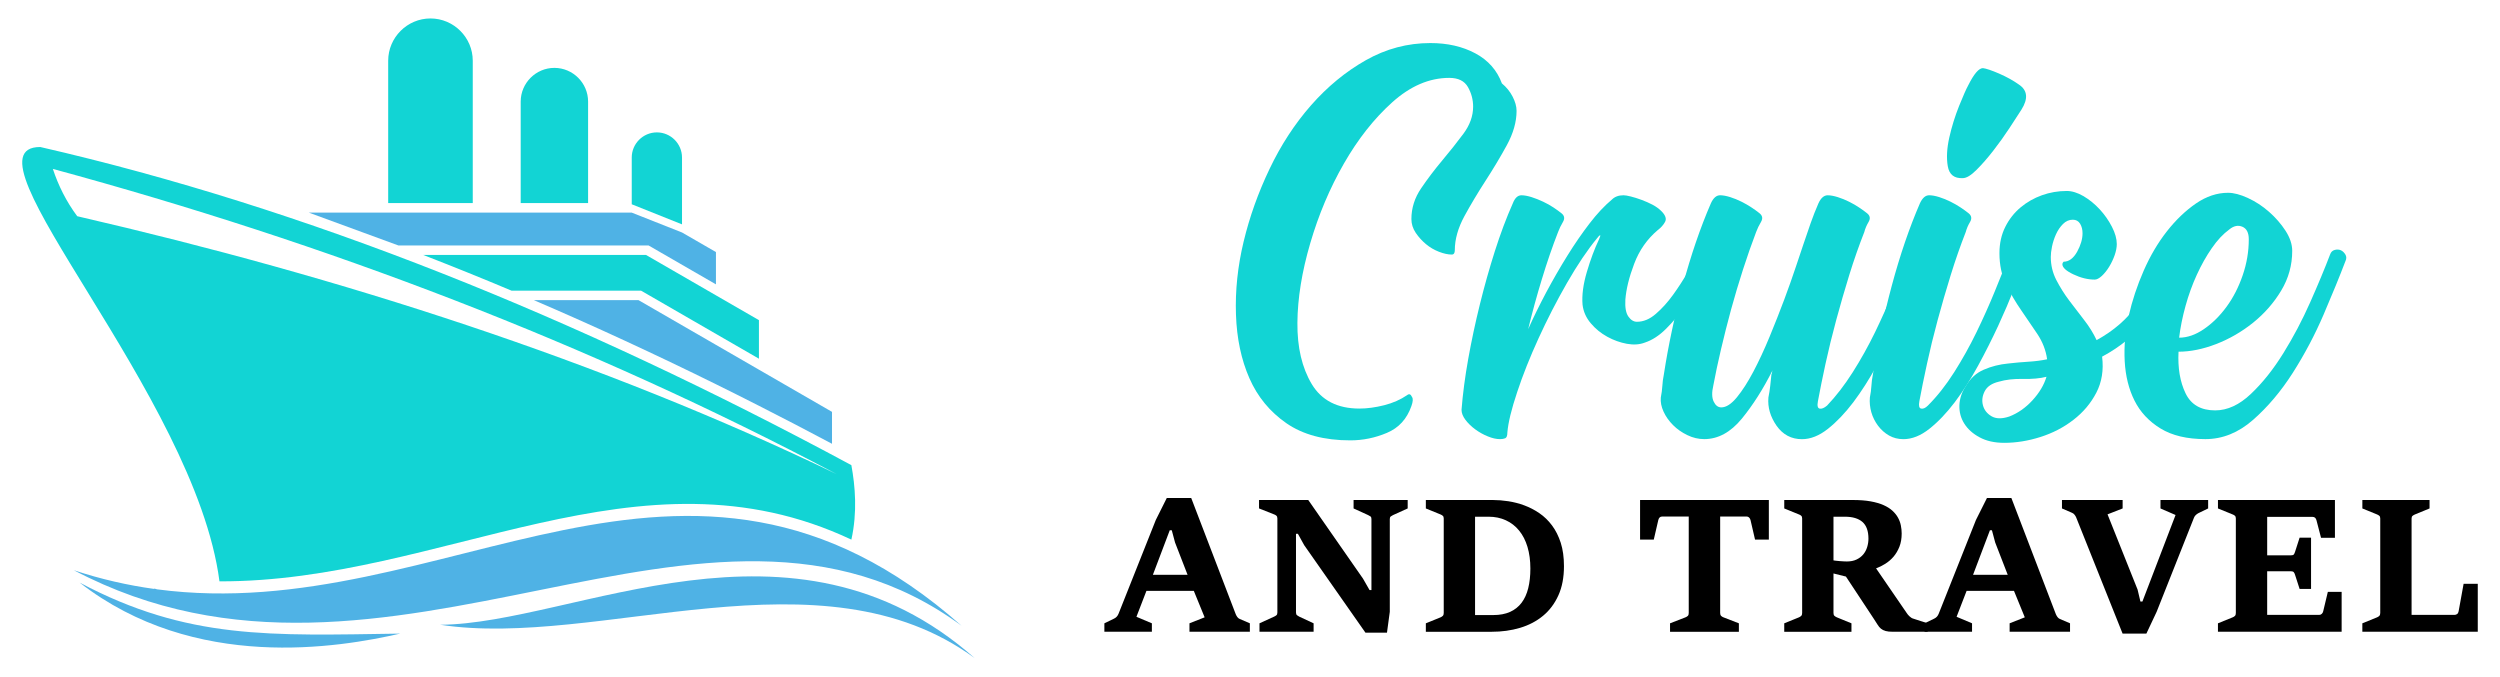
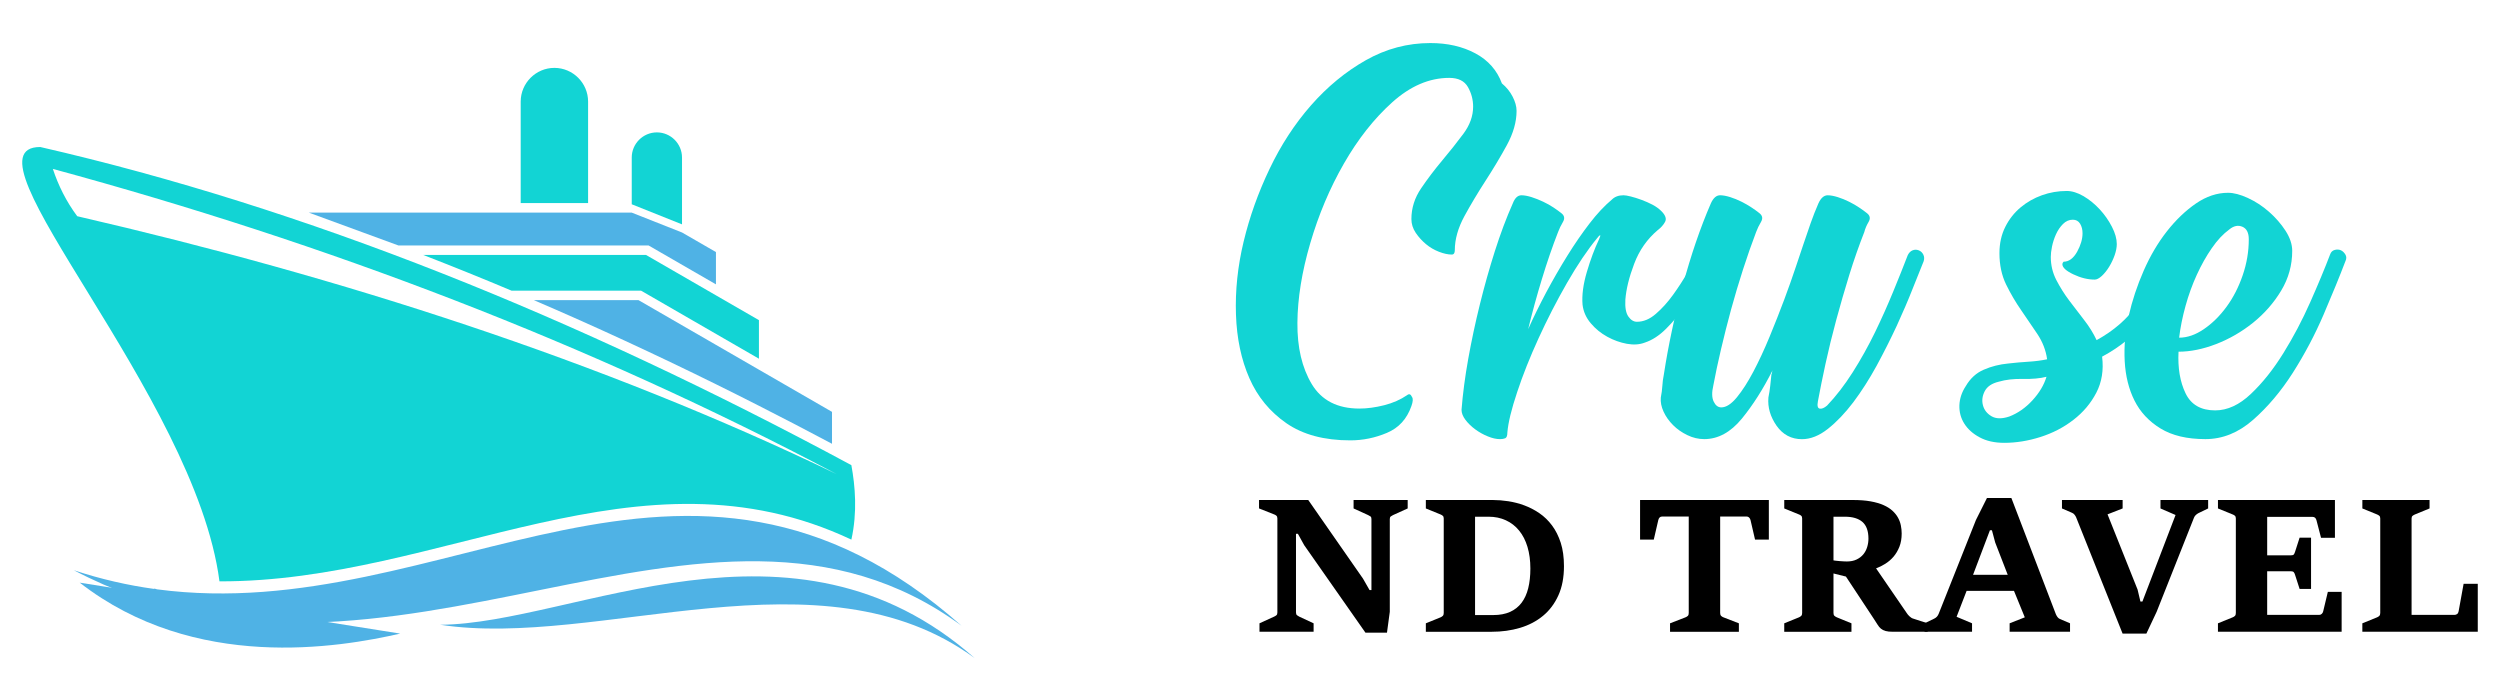
<svg xmlns="http://www.w3.org/2000/svg" version="1.1" id="Calque_1" x="0px" y="0px" width="203.208px" height="55px" viewBox="0 0 203.208 55" enable-background="new 0 0 203.208 55" xml:space="preserve">
  <g>
    <g>
      <g>
        <g>
          <path fill="#12D4D4" d="M116.265,3.5c1.393,0,2.607,0.278,3.65,0.834c1.045,0.557,1.766,1.373,2.163,2.444      c0.361,0.3,0.655,0.655,0.868,1.068c0.216,0.415,0.325,0.805,0.325,1.168c0,0.894-0.267,1.822-0.789,2.783      c-0.524,0.961-1.102,1.921-1.722,2.88c-0.622,0.962-1.199,1.922-1.724,2.884c-0.522,0.96-0.785,1.886-0.785,2.781      c0,0.231-0.084,0.349-0.248,0.349c-0.302,0-0.649-0.076-1.035-0.224c-0.386-0.15-0.74-0.356-1.059-0.622      c-0.319-0.266-0.597-0.571-0.834-0.92c-0.232-0.347-0.352-0.719-0.352-1.117c0-0.895,0.264-1.73,0.796-2.509      c0.528-0.778,1.102-1.533,1.714-2.262c0.611-0.728,1.183-1.447,1.713-2.16c0.53-0.712,0.794-1.448,0.794-2.21      c0-0.563-0.141-1.094-0.421-1.59c-0.283-0.498-0.788-0.747-1.517-0.747c-1.622,0-3.17,0.665-4.645,1.992      c-1.474,1.327-2.781,2.986-3.923,4.978c-1.142,1.99-2.055,4.148-2.733,6.471c-0.681,2.322-1.029,4.479-1.044,6.472      c-0.017,1.99,0.371,3.649,1.167,4.977c0.797,1.326,2.085,1.99,3.876,1.99c0.627,0,1.3-0.092,2.012-0.272      c0.711-0.181,1.331-0.455,1.861-0.818c0.166-0.133,0.297-0.085,0.397,0.146c0.1,0.134,0.084,0.383-0.049,0.747      c-0.364,1.041-1.025,1.767-1.986,2.171c-0.963,0.408-1.955,0.61-2.982,0.61c-2.119,0-3.849-0.465-5.192-1.394      c-1.34-0.928-2.344-2.148-3.006-3.656c-0.663-1.51-1.026-3.234-1.092-5.175c-0.066-1.941,0.139-3.915,0.621-5.922      c0.48-2.007,1.184-3.981,2.112-5.922c0.925-1.941,2.051-3.666,3.376-5.174c1.327-1.51,2.809-2.729,4.448-3.658      C112.664,3.965,114.411,3.5,116.265,3.5z" />
          <path fill="#12D4D4" d="M118.798,33.31c0.101-1.291,0.282-2.674,0.546-4.147c0.265-1.474,0.579-2.947,0.945-4.424      c0.364-1.472,0.768-2.912,1.217-4.321c0.448-1.407,0.934-2.708,1.464-3.899c0.169-0.43,0.399-0.646,0.699-0.646      c0.229,0,0.503,0.051,0.819,0.149c0.313,0.099,0.628,0.224,0.943,0.373c0.313,0.148,0.599,0.307,0.844,0.472      c0.248,0.165,0.453,0.314,0.62,0.447c0.266,0.198,0.316,0.438,0.15,0.721c-0.166,0.28-0.3,0.555-0.397,0.818      c-0.466,1.193-0.903,2.468-1.316,3.826c-0.415,1.358-0.787,2.716-1.117,4.075c0.428-0.961,0.919-1.955,1.463-2.983      c0.549-1.025,1.12-2.019,1.717-2.979c0.595-0.96,1.201-1.838,1.813-2.634c0.61-0.794,1.218-1.441,1.813-1.938      c0.232-0.231,0.548-0.348,0.942-0.348c0.136,0,0.333,0.032,0.598,0.1c0.266,0.067,0.554,0.158,0.868,0.273      c0.315,0.115,0.612,0.248,0.896,0.396c0.281,0.149,0.521,0.324,0.718,0.521c0.333,0.332,0.433,0.622,0.3,0.871      c-0.133,0.247-0.331,0.471-0.595,0.67c-0.863,0.729-1.501,1.64-1.914,2.733c-0.415,1.092-0.655,2.069-0.72,2.931      c-0.035,0.629,0.049,1.085,0.248,1.365c0.198,0.283,0.429,0.423,0.695,0.423c0.53,0,1.045-0.215,1.539-0.646      c0.499-0.43,0.961-0.944,1.392-1.539c0.431-0.597,0.826-1.209,1.193-1.839c0.364-0.628,0.662-1.143,0.893-1.539      c0.133-0.2,0.29-0.306,0.472-0.323c0.182-0.017,0.349,0.023,0.499,0.123c0.148,0.1,0.25,0.233,0.295,0.398      c0.052,0.166,0.03,0.348-0.074,0.547c-0.264,0.464-0.593,1.018-0.992,1.663c-0.396,0.647-0.837,1.293-1.316,1.938      c-0.479,0.646-0.992,1.242-1.538,1.79c-0.548,0.545-1.119,0.919-1.716,1.116c-0.431,0.167-0.918,0.2-1.466,0.101      c-0.546-0.101-1.076-0.29-1.589-0.571c-0.515-0.281-0.963-0.646-1.341-1.093c-0.381-0.447-0.606-0.953-0.673-1.516      c-0.064-0.762,0.051-1.647,0.349-2.657c0.299-1.011,0.628-1.896,0.992-2.66c0.102-0.23,0.127-0.338,0.078-0.322      c-0.053,0.018-0.127,0.092-0.226,0.224c-0.794,0.962-1.614,2.179-2.459,3.651c-0.846,1.475-1.614,2.974-2.31,4.497      c-0.696,1.524-1.279,2.981-1.737,4.372c-0.466,1.391-0.731,2.481-0.797,3.28c0,0.266-0.059,0.422-0.174,0.472      c-0.117,0.05-0.258,0.072-0.423,0.072c-0.299,0-0.63-0.072-0.992-0.224c-0.367-0.147-0.706-0.338-1.021-0.57      c-0.314-0.229-0.581-0.489-0.796-0.771C118.906,33.849,118.798,33.574,118.798,33.31z" />
          <path fill="#12D4D4" d="M143.741,32.315c0.064-0.329,0.115-0.646,0.148-0.942c0.031-0.298,0.066-0.613,0.098-0.944      c0.031-0.067,0.053-0.124,0.053-0.174s0.016-0.106,0.048-0.174c-0.762,1.523-1.6,2.841-2.507,3.95      c-0.912,1.109-1.932,1.662-3.057,1.662c-0.464,0-0.92-0.106-1.368-0.323c-0.446-0.216-0.835-0.484-1.166-0.818      c-0.331-0.332-0.589-0.694-0.771-1.093c-0.183-0.399-0.257-0.776-0.224-1.144c0.064-0.329,0.107-0.646,0.125-0.942      c0.016-0.298,0.056-0.613,0.124-0.944c0.361-2.353,0.876-4.761,1.538-7.229c0.663-2.467,1.426-4.695,2.287-6.682      c0.197-0.43,0.446-0.646,0.745-0.646c0.229,0,0.505,0.051,0.82,0.149c0.313,0.099,0.618,0.224,0.918,0.373      c0.297,0.148,0.571,0.307,0.819,0.472c0.249,0.165,0.458,0.314,0.622,0.447c0.265,0.198,0.313,0.438,0.149,0.721      c-0.167,0.28-0.298,0.555-0.396,0.818c-0.368,0.962-0.722,1.98-1.07,3.056c-0.349,1.077-0.669,2.161-0.971,3.255      c-0.295,1.093-0.569,2.169-0.817,3.229c-0.249,1.059-0.456,2.037-0.623,2.932c-0.131,0.562-0.125,1.001,0.027,1.316      c0.149,0.314,0.354,0.473,0.619,0.473c0.396,0,0.819-0.273,1.27-0.822c0.446-0.545,0.893-1.24,1.339-2.085      c0.445-0.845,0.886-1.79,1.316-2.832c0.431-1.044,0.828-2.054,1.195-3.032c0.362-0.975,0.678-1.861,0.941-2.657      c0.267-0.794,0.466-1.392,0.599-1.787c0.198-0.596,0.396-1.177,0.596-1.74c0.199-0.563,0.411-1.108,0.644-1.639      c0.199-0.43,0.448-0.646,0.747-0.646c0.231,0,0.504,0.051,0.818,0.149c0.316,0.099,0.622,0.224,0.92,0.373      c0.299,0.148,0.572,0.307,0.819,0.472c0.25,0.165,0.455,0.314,0.619,0.447c0.269,0.198,0.317,0.438,0.151,0.721      c-0.166,0.28-0.281,0.555-0.348,0.818c-0.43,1.095-0.839,2.254-1.218,3.479c-0.378,1.226-0.735,2.451-1.066,3.677      c-0.331,1.225-0.62,2.408-0.87,3.553c-0.247,1.142-0.456,2.16-0.619,3.054c-0.07,0.367-0.02,0.565,0.146,0.597      c0.164,0.034,0.364-0.048,0.598-0.247c0.727-0.763,1.425-1.667,2.086-2.708c0.662-1.043,1.265-2.127,1.814-3.254      c0.545-1.126,1.041-2.236,1.488-3.33c0.45-1.091,0.839-2.068,1.17-2.931c0.097-0.198,0.231-0.332,0.396-0.397      c0.165-0.066,0.332-0.066,0.495,0c0.17,0.065,0.293,0.183,0.375,0.349c0.081,0.166,0.093,0.348,0.025,0.546      c-0.23,0.563-0.532,1.309-0.896,2.235c-0.364,0.928-0.796,1.931-1.288,3.006c-0.5,1.076-1.048,2.161-1.641,3.256      c-0.599,1.091-1.228,2.076-1.889,2.955c-0.664,0.875-1.352,1.599-2.063,2.162s-1.416,0.842-2.113,0.842      c-0.861,0-1.548-0.364-2.063-1.092C143.897,33.871,143.673,33.112,143.741,32.315z" />
-           <path fill="#12D4D4" d="M151.988,32.315c0.066-0.329,0.109-0.646,0.125-0.942c0.015-0.298,0.056-0.613,0.122-0.944      c0.366-2.353,0.878-4.761,1.541-7.229c0.663-2.467,1.425-4.695,2.285-6.682c0.201-0.43,0.447-0.646,0.746-0.646      c0.231,0,0.506,0.051,0.82,0.149c0.313,0.099,0.622,0.224,0.918,0.373c0.298,0.148,0.573,0.307,0.822,0.472      c0.245,0.165,0.454,0.314,0.619,0.447c0.264,0.198,0.313,0.438,0.15,0.721c-0.168,0.28-0.283,0.555-0.352,0.818      c-0.428,1.095-0.835,2.254-1.215,3.479c-0.38,1.226-0.737,2.451-1.068,3.677c-0.332,1.225-0.621,2.408-0.868,3.553      c-0.249,1.142-0.455,2.16-0.621,3.054c-0.068,0.367-0.019,0.565,0.146,0.597c0.166,0.034,0.349-0.048,0.549-0.247      c0.763-0.763,1.474-1.667,2.135-2.708c0.662-1.043,1.267-2.127,1.814-3.254c0.546-1.126,1.044-2.236,1.491-3.33      c0.447-1.091,0.836-2.068,1.167-2.931c0.099-0.198,0.23-0.332,0.398-0.397c0.163-0.066,0.33-0.066,0.495,0      c0.164,0.065,0.29,0.183,0.374,0.349c0.083,0.166,0.092,0.348,0.024,0.546c-0.234,0.563-0.531,1.309-0.894,2.235      c-0.367,0.928-0.796,1.931-1.291,3.006c-0.499,1.076-1.045,2.161-1.642,3.256c-0.598,1.091-1.226,2.076-1.887,2.955      c-0.665,0.875-1.352,1.599-2.063,2.162c-0.712,0.563-1.416,0.842-2.112,0.842c-0.429,0-0.82-0.098-1.168-0.296      c-0.349-0.2-0.646-0.465-0.895-0.796c-0.246-0.33-0.429-0.694-0.545-1.093C151.996,33.112,151.956,32.717,151.988,32.315z       M159.987,6.929c0.465-0.928,0.862-1.391,1.192-1.391c0.265,0.032,0.705,0.181,1.318,0.444c0.609,0.267,1.149,0.565,1.614,0.896      c0.693,0.466,0.76,1.143,0.197,2.037c-0.232,0.365-0.556,0.861-0.969,1.491c-0.413,0.629-0.851,1.242-1.316,1.838      c-0.462,0.597-0.917,1.118-1.366,1.564c-0.447,0.447-0.818,0.672-1.116,0.672c-0.698,0.033-1.101-0.29-1.219-0.971      c-0.117-0.676-0.073-1.455,0.124-2.334c0.197-0.877,0.463-1.73,0.794-2.559C159.574,7.79,159.822,7.227,159.987,6.929z" />
          <path fill="#12D4D4" d="M162.915,35.995c-0.795,0-1.462-0.151-2.009-0.449c-0.55-0.296-0.963-0.667-1.244-1.116      c-0.279-0.443-0.414-0.941-0.397-1.485c0.021-0.545,0.193-1.066,0.521-1.563c0.367-0.627,0.854-1.073,1.468-1.335      c0.611-0.266,1.267-0.431,1.962-0.498c0.563-0.065,1.117-0.114,1.664-0.148c0.545-0.033,1.052-0.099,1.516-0.197      c-0.099-0.728-0.367-1.413-0.795-2.058c-0.432-0.644-0.869-1.288-1.315-1.933c-0.447-0.644-0.855-1.338-1.22-2.081      c-0.363-0.743-0.545-1.594-0.545-2.554c0-0.792,0.158-1.503,0.472-2.131c0.313-0.626,0.729-1.155,1.243-1.585      c0.513-0.43,1.093-0.76,1.738-0.992c0.643-0.231,1.318-0.347,2.012-0.347c0.43,0,0.886,0.141,1.368,0.421      c0.479,0.283,0.916,0.639,1.314,1.069s0.729,0.903,0.994,1.417c0.267,0.515,0.397,0.985,0.397,1.415      c0,0.266-0.059,0.563-0.172,0.895c-0.117,0.331-0.268,0.646-0.448,0.943c-0.184,0.298-0.383,0.547-0.596,0.745      c-0.219,0.199-0.41,0.298-0.574,0.298c-0.563,0-1.143-0.141-1.739-0.426c-0.596-0.283-0.894-0.56-0.894-0.827      c0-0.067,0.032-0.135,0.102-0.201c0.427,0,0.792-0.269,1.095-0.803c0.294-0.536,0.442-1.037,0.442-1.507      c0-0.302-0.066-0.561-0.197-0.777c-0.134-0.217-0.33-0.327-0.596-0.327c-0.298,0-0.563,0.117-0.795,0.349      c-0.232,0.23-0.423,0.513-0.573,0.844c-0.147,0.331-0.255,0.664-0.321,0.994c-0.068,0.331-0.098,0.612-0.098,0.845      c0,0.663,0.149,1.283,0.445,1.862c0.3,0.581,0.646,1.136,1.044,1.665c0.397,0.53,0.802,1.06,1.217,1.59      c0.414,0.529,0.752,1.077,1.018,1.64c1.391-0.762,2.502-1.729,3.329-2.908c0.828-1.175,1.49-2.508,1.987-3.998      c0.066-0.198,0.182-0.332,0.348-0.397c0.165-0.066,0.33-0.074,0.496-0.025c0.166,0.05,0.302,0.158,0.397,0.324      c0.103,0.165,0.117,0.347,0.052,0.545c-0.63,1.89-1.439,3.463-2.436,4.72c-0.992,1.26-2.237,2.286-3.726,3.081      c0.134,1.094-0.023,2.071-0.471,2.932c-0.446,0.86-1.071,1.599-1.866,2.21c-0.792,0.614-1.686,1.075-2.681,1.391      C164.854,35.837,163.877,35.995,162.915,35.995z M166.345,30.626c-0.53,0.134-1.167,0.192-1.914,0.175      c-0.746-0.017-1.397,0.059-1.961,0.224c-0.563,0.134-0.946,0.39-1.144,0.771c-0.197,0.38-0.248,0.76-0.147,1.143      c0.099,0.381,0.33,0.677,0.693,0.893c0.366,0.217,0.844,0.224,1.442,0.027c0.694-0.266,1.324-0.704,1.888-1.316      C165.765,31.928,166.146,31.29,166.345,30.626z" />
          <path fill="#12D4D4" d="M179.263,35.693c-1.491,0-2.706-0.287-3.652-0.867c-0.944-0.579-1.647-1.334-2.111-2.263      c-0.465-0.925-0.73-1.993-0.797-3.203c-0.064-1.21,0.043-2.434,0.324-3.677c0.282-1.242,0.688-2.469,1.218-3.677      c0.529-1.208,1.16-2.276,1.889-3.205c0.726-0.926,1.516-1.679,2.359-2.26c0.844-0.579,1.715-0.87,2.608-0.87      c0.466,0,1.001,0.141,1.614,0.423c0.613,0.281,1.187,0.655,1.713,1.118c0.529,0.464,0.979,0.978,1.344,1.54      c0.364,0.563,0.547,1.109,0.547,1.639c0,1.161-0.299,2.236-0.896,3.23c-0.596,0.994-1.358,1.862-2.283,2.608      c-0.928,0.745-1.932,1.324-3.007,1.739c-1.077,0.414-2.097,0.62-3.055,0.62c-0.068,1.325,0.123,2.451,0.57,3.379      c0.446,0.929,1.25,1.391,2.408,1.391c0.994,0,1.965-0.446,2.906-1.341c0.946-0.894,1.821-1.996,2.635-3.306      c0.812-1.308,1.541-2.689,2.187-4.148c0.645-1.455,1.184-2.748,1.613-3.873c0.066-0.2,0.188-0.324,0.375-0.374      c0.182-0.049,0.344-0.041,0.497,0.025c0.147,0.065,0.27,0.183,0.372,0.349c0.098,0.166,0.098,0.348,0,0.546      c-0.467,1.226-1.056,2.667-1.766,4.322c-0.712,1.656-1.549,3.237-2.508,4.745c-0.962,1.506-2.039,2.78-3.229,3.824      C181.947,35.173,180.653,35.693,179.263,35.693z M181.202,18.653c-0.499,0.365-0.972,0.868-1.418,1.517      c-0.448,0.645-0.854,1.365-1.217,2.16c-0.366,0.795-0.671,1.64-0.919,2.533c-0.248,0.896-0.422,1.756-0.521,2.585      c0.661,0,1.333-0.232,2.01-0.695c0.681-0.464,1.295-1.069,1.842-1.815c0.545-0.744,0.984-1.597,1.313-2.557      c0.332-0.962,0.497-1.939,0.497-2.934c0-0.528-0.173-0.868-0.521-1.017C181.921,18.28,181.566,18.355,181.202,18.653z" />
        </g>
      </g>
      <g>
-         <path d="M89.768,50.665l0.79-0.384c0.167-0.079,0.288-0.211,0.362-0.398l3.027-7.617l0.893-1.787h1.986l3.617,9.441     c0.034,0.084,0.078,0.162,0.132,0.236c0.054,0.073,0.119,0.125,0.192,0.154l0.826,0.354v0.687h-4.909v-0.687l1.233-0.486     l-0.879-2.148h-3.853l-0.812,2.104l1.255,0.53v0.687h-3.861V50.665z M96.53,46.724l-1.019-2.628L95.245,43.1h-0.163l-1.373,3.624     H96.53z" />
        <path d="M106.007,44.311l-0.51-0.923h-0.155v6.392c0,0.108,0.028,0.186,0.085,0.229c0.056,0.044,0.114,0.081,0.173,0.11     l1.174,0.546v0.687h-4.399v-0.687l1.196-0.546c0.074-0.034,0.135-0.072,0.184-0.114c0.049-0.041,0.074-0.117,0.074-0.226v-7.639     c0-0.1-0.027-0.172-0.078-0.219s-0.112-0.082-0.18-0.106l-1.233-0.488v-0.686h4l4.451,6.393l0.532,0.93h0.154v-5.779     c0-0.099-0.025-0.167-0.073-0.204c-0.05-0.036-0.116-0.074-0.199-0.114l-1.18-0.539v-0.686h4.398v0.686l-1.188,0.539     c-0.063,0.03-0.124,0.065-0.181,0.107s-0.085,0.112-0.085,0.211v7.543l-0.229,1.697h-1.75L106.007,44.311z" />
        <path d="M115.897,50.665l1.195-0.486c0.069-0.03,0.129-0.069,0.181-0.118c0.053-0.05,0.078-0.128,0.078-0.237v-7.683     c0-0.1-0.025-0.171-0.078-0.215c-0.052-0.045-0.111-0.082-0.181-0.11l-1.195-0.488v-0.686h5.455c0.393,0,0.81,0.033,1.248,0.1     c0.437,0.066,0.87,0.178,1.298,0.336c0.429,0.158,0.837,0.369,1.226,0.635s0.732,0.598,1.029,0.996     c0.298,0.399,0.534,0.87,0.71,1.413c0.173,0.544,0.261,1.176,0.261,1.895c0,0.915-0.15,1.706-0.454,2.377     c-0.302,0.669-0.718,1.222-1.247,1.66c-0.528,0.438-1.15,0.764-1.868,0.979c-0.716,0.214-1.486,0.32-2.313,0.32h-5.345V50.665z      M121.381,49.994c0.527,0,0.979-0.086,1.359-0.255c0.379-0.17,0.691-0.418,0.938-0.742c0.245-0.324,0.426-0.721,0.542-1.188     c0.115-0.467,0.174-0.999,0.174-1.595c0-0.654-0.079-1.242-0.236-1.764c-0.158-0.521-0.384-0.964-0.68-1.324     c-0.294-0.362-0.652-0.641-1.074-0.834c-0.42-0.195-0.891-0.292-1.412-0.292h-1.094v7.994H121.381z" />
        <path d="M135.745,50.665L137,50.179c0.084-0.035,0.148-0.075,0.195-0.123c0.047-0.046,0.071-0.123,0.071-0.232v-7.839h-2.156     c-0.084,0-0.152,0.023-0.203,0.07s-0.089,0.117-0.114,0.211l-0.369,1.595h-1.114v-3.219h10.467v3.219h-1.122l-0.369-1.595     c-0.025-0.088-0.065-0.157-0.122-0.207s-0.118-0.074-0.188-0.074h-2.156v7.839c0,0.109,0.026,0.188,0.082,0.241     c0.054,0.051,0.115,0.089,0.185,0.114l1.254,0.486v0.687h-5.595V50.665z" />
        <path d="M145.03,50.665l1.196-0.486c0.069-0.03,0.13-0.069,0.181-0.118c0.053-0.05,0.077-0.128,0.077-0.237v-7.683     c0-0.1-0.024-0.172-0.077-0.219c-0.051-0.047-0.111-0.082-0.181-0.106l-1.196-0.488v-0.686h5.581c0.546,0,1.024,0.036,1.437,0.11     c0.409,0.074,0.762,0.176,1.056,0.307c0.292,0.13,0.533,0.283,0.722,0.457c0.189,0.175,0.341,0.363,0.451,0.565     c0.11,0.201,0.188,0.411,0.231,0.631c0.044,0.219,0.067,0.438,0.067,0.653c0,0.408-0.063,0.767-0.185,1.078     c-0.124,0.31-0.283,0.578-0.479,0.809c-0.197,0.228-0.421,0.419-0.669,0.575c-0.247,0.155-0.498,0.278-0.748,0.372l2.486,3.624     c0.029,0.044,0.063,0.091,0.1,0.138c0.038,0.047,0.079,0.091,0.126,0.132c0.047,0.043,0.095,0.081,0.144,0.115     c0.05,0.034,0.101,0.059,0.154,0.073l1.183,0.384v0.687h-2.813c-0.261,0-0.466-0.021-0.613-0.063     c-0.146-0.042-0.271-0.104-0.372-0.188c-0.102-0.083-0.191-0.19-0.27-0.321c-0.079-0.13-0.179-0.284-0.296-0.461l-2.28-3.454     l-1.012-0.252v3.211c0,0.109,0.026,0.187,0.077,0.232c0.053,0.048,0.117,0.088,0.196,0.123l1.188,0.486v0.687h-5.463V50.665z      M150.117,45.638c0.305,0,0.567-0.052,0.789-0.158c0.222-0.105,0.403-0.244,0.547-0.416c0.142-0.173,0.248-0.371,0.316-0.595     c0.069-0.224,0.104-0.452,0.104-0.683c0-0.619-0.162-1.073-0.486-1.359c-0.325-0.283-0.8-0.427-1.425-0.427h-0.931v3.55     c0.04,0.01,0.107,0.021,0.203,0.029c0.097,0.01,0.2,0.02,0.311,0.03c0.11,0.01,0.218,0.017,0.325,0.021     C149.976,45.636,150.058,45.638,150.117,45.638z" />
        <path d="M156.435,50.665l0.79-0.384c0.167-0.079,0.287-0.211,0.36-0.398l3.026-7.617l0.895-1.787h1.985l3.615,9.441     c0.034,0.084,0.081,0.162,0.134,0.236c0.055,0.073,0.118,0.125,0.191,0.154l0.828,0.354v0.687h-4.91v-0.687l1.233-0.486     l-0.878-2.148h-3.853l-0.813,2.104l1.256,0.53v0.687h-3.86V50.665z M163.195,46.724l-1.019-2.628l-0.266-0.996h-0.162     l-1.373,3.624H163.195z" />
        <path d="M168.755,42.051c-0.029-0.069-0.072-0.139-0.127-0.21c-0.054-0.071-0.122-0.124-0.206-0.158l-0.819-0.355v-0.686h4.931     v0.686l-1.227,0.48l2.444,6.119l0.229,0.968h0.162l2.694-7.035l-1.226-0.532v-0.686h3.875v0.686l-0.797,0.385     c-0.074,0.039-0.145,0.091-0.211,0.154c-0.066,0.064-0.114,0.136-0.144,0.215l-3.034,7.646l-0.834,1.772h-1.934L168.755,42.051z" />
        <path d="M180.283,50.665l1.195-0.486c0.074-0.03,0.136-0.069,0.185-0.118c0.05-0.05,0.073-0.128,0.073-0.237v-7.683     c0-0.1-0.024-0.172-0.077-0.219c-0.051-0.047-0.111-0.082-0.181-0.106l-1.195-0.488v-0.686h9.508v3.071h-1.13l-0.369-1.418     c-0.024-0.094-0.063-0.163-0.114-0.21c-0.053-0.047-0.12-0.071-0.204-0.071h-3.69v3.123h1.949c0.103,0,0.173-0.021,0.21-0.063     c0.037-0.042,0.072-0.114,0.106-0.218l0.37-1.151h0.931v4.163h-0.931l-0.37-1.145c-0.023-0.084-0.057-0.152-0.1-0.207     c-0.041-0.054-0.114-0.081-0.217-0.081h-1.949v3.543h4.244c0.069,0,0.134-0.025,0.193-0.081c0.059-0.054,0.098-0.123,0.117-0.207     l0.377-1.579h1.122v3.24h-10.054V50.665z" />
        <path d="M192.02,50.665l1.195-0.486c0.064-0.025,0.123-0.063,0.179-0.114c0.053-0.053,0.08-0.132,0.08-0.241v-7.683     c0-0.1-0.025-0.171-0.077-0.215c-0.053-0.045-0.112-0.082-0.182-0.11l-1.195-0.488v-0.686h5.462v0.686l-1.188,0.488     c-0.069,0.028-0.131,0.065-0.188,0.11c-0.058,0.044-0.085,0.115-0.085,0.215v7.838h3.499c0.034,0,0.068-0.006,0.106-0.018     c0.037-0.013,0.07-0.029,0.1-0.053c0.029-0.021,0.055-0.052,0.074-0.088c0.02-0.037,0.034-0.08,0.044-0.13l0.406-2.236h1.151     v3.897h-9.382V50.665z" />
      </g>
    </g>
    <g>
      <path fill-rule="evenodd" clip-rule="evenodd" fill="#12D4D4" d="M69.201,37.808c0.314,1.708,0.496,3.821,0.002,6.054    c-17.281-8.145-33.234,3.446-51.364,3.392C15.886,32.141-3.614,11.949,3.272,11.949C24.768,16.885,46.773,25.728,69.201,37.808    L69.201,37.808z M68.012,38.541C47.82,27.855,26.507,19.759,4.296,13.73c0.443,1.336,1.074,2.625,1.98,3.844    C27.749,22.531,48.894,29.324,68.012,38.541z" />
      <path fill-rule="evenodd" clip-rule="evenodd" fill="#12D4D4" d="M41.578,23.625c-2.399-1.01-4.795-1.978-7.184-2.904h18.112    l5.688,3.284l3.495,2.018v3.134l-9.581-5.531H41.578z" />
      <path fill-rule="evenodd" clip-rule="evenodd" fill="#4FB2E5" d="M58.193,31.231c-4.956-2.446-9.89-4.727-14.801-6.835H51.9    l6.293,3.634l3.495,2.018l5.94,3.429v2.595c-1.982-1.056-3.964-2.085-5.94-3.089C60.521,32.39,59.357,31.804,58.193,31.231z" />
      <path fill-rule="evenodd" clip-rule="evenodd" fill="#4FB2E5" d="M35.789,50.783c10.864-0.078,28.604-10.402,43.442,2.717    C66.752,44.317,48.633,52.756,35.789,50.783z" />
-       <path fill-rule="evenodd" clip-rule="evenodd" fill="#4FB2E5" d="M32.529,51.501c-4.959,1.132-16.692,3.138-26.05-4.141    C15.263,52.013,21.967,51.66,32.529,51.501z" />
+       <path fill-rule="evenodd" clip-rule="evenodd" fill="#4FB2E5" d="M32.529,51.501c-4.959,1.132-16.692,3.138-26.05-4.141    z" />
      <path fill-rule="evenodd" clip-rule="evenodd" fill="#4FB2E5" d="M12.53,47.833l0.018,0.039C10.401,47.576,8.221,47.086,6,46.349    c25.648,13.511,51.431-10.737,72.159,4.515c-22.517-19.91-41.96,0.153-65.393-2.961C12.687,47.879,12.608,47.853,12.53,47.833z" />
      <path fill-rule="evenodd" clip-rule="evenodd" fill="#12D4D4" d="M51.35,16.604v-3.801c0-1.123,0.919-2.042,2.044-2.042l0,0    c1.123,0,2.042,0.919,2.042,2.042v5.434L51.35,16.604z" />
      <path fill-rule="evenodd" clip-rule="evenodd" fill="#12D4D4" d="M42.324,16.505V8.258c0-1.506,1.233-2.74,2.738-2.74l0,0    c1.507,0,2.74,1.234,2.74,2.74v8.247H42.324z" />
-       <path fill-rule="evenodd" clip-rule="evenodd" fill="#12D4D4" d="M31.553,16.505V4.937c0-1.89,1.547-3.437,3.437-3.437l0,0    c1.89,0,3.437,1.547,3.437,3.437v11.568H31.553z" />
      <path fill-rule="evenodd" clip-rule="evenodd" fill="#4FB2E5" d="M32.379,19.95c-0.624-0.236-6.654-2.438-7.275-2.667h6.449h6.873    h3.723h5.479h3.723l4.085,1.614l2.758,1.592v2.625l-5.481-3.164H32.379z" />
    </g>
  </g>
</svg>